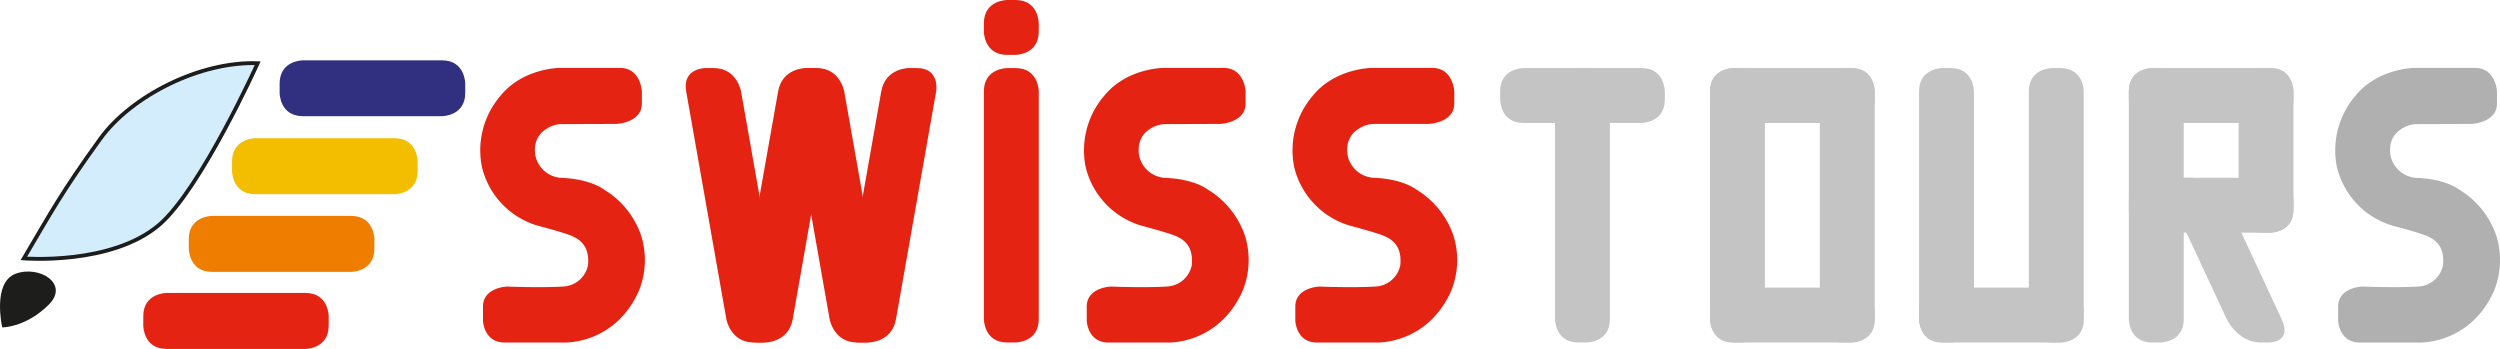
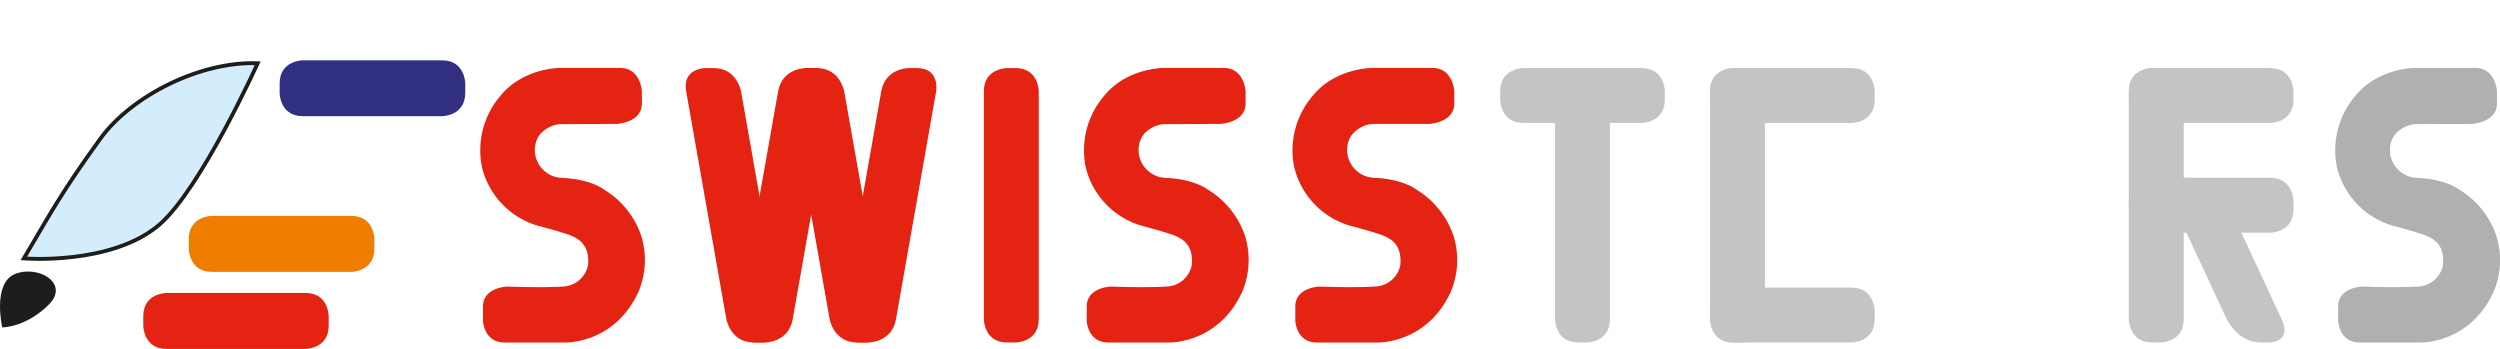
<svg xmlns="http://www.w3.org/2000/svg" id="Calque_1" data-name="Calque 1" viewBox="0 0 645.58 90.1">
  <defs>
    <style>.cls-1,.cls-21{fill:none;}.cls-2{clip-path:url(#clip-path);}.cls-3{fill:#c4c4c4;}.cls-4{clip-path:url(#clip-path-2);}.cls-5{clip-path:url(#clip-path-3);}.cls-6{clip-path:url(#clip-path-4);}.cls-7{fill:#b0b0b0;}.cls-8{fill:#e42313;}.cls-9{clip-path:url(#clip-path-5);}.cls-10{clip-path:url(#clip-path-6);}.cls-11{clip-path:url(#clip-path-7);}.cls-12{fill:#302f80;}.cls-13{clip-path:url(#clip-path-8);}.cls-14{fill:#f3bd00;}.cls-15{clip-path:url(#clip-path-9);}.cls-16{fill:#ef7d00;}.cls-17{clip-path:url(#clip-path-10);}.cls-18{fill:#1d1d1b;}.cls-19{clip-path:url(#clip-path-11);}.cls-20{fill:#d4edfc;}.cls-21{stroke:#1d1d1b;}</style>
    <clipPath id="clip-path" transform="translate(0 0)">
      <rect class="cls-1" x="387.39" y="17.58" width="42.52" height="70.87" />
    </clipPath>
    <clipPath id="clip-path-2" transform="translate(0 0)">
      <rect class="cls-1" x="441.59" y="17.58" width="42.52" height="70.87" />
    </clipPath>
    <clipPath id="clip-path-3" transform="translate(0 0)">
-       <rect class="cls-1" x="495.56" y="17.58" width="42.52" height="70.87" />
-     </clipPath>
+       </clipPath>
    <clipPath id="clip-path-4" transform="translate(0 0)">
      <rect class="cls-1" x="549.73" y="17.58" width="42.52" height="70.87" />
    </clipPath>
    <clipPath id="clip-path-5" transform="translate(0 0)">
      <rect class="cls-1" x="177.07" y="17.58" width="64.75" height="70.87" />
    </clipPath>
    <clipPath id="clip-path-6" transform="translate(0 0)">
      <rect class="cls-1" x="254.07" width="14.17" height="88.44" />
    </clipPath>
    <clipPath id="clip-path-7" transform="translate(0 0)">
      <rect class="cls-1" x="72.21" y="15.58" width="47.93" height="14.46" />
    </clipPath>
    <clipPath id="clip-path-8" transform="translate(0 0)">
-       <rect class="cls-1" x="59.92" y="35.69" width="47.93" height="14.46" />
-     </clipPath>
+       </clipPath>
    <clipPath id="clip-path-9" transform="translate(0 0)">
      <rect class="cls-1" x="48.75" y="55.75" width="47.93" height="14.46" />
    </clipPath>
    <clipPath id="clip-path-10" transform="translate(0 0)">
      <rect class="cls-1" x="36.95" y="75.65" width="47.93" height="14.46" />
    </clipPath>
    <clipPath id="clip-path-11" transform="translate(0 0)">
      <rect class="cls-1" x="5.33" y="15.75" width="61.98" height="51.6" />
    </clipPath>
  </defs>
  <g class="cls-2">
    <path class="cls-3" d="M407.56,17.58s-6,0-6,6V82.44s0,6,6,6h2.17s6,0,6-6V23.58s0-6-6-6Z" transform="translate(0 0)" />
    <path class="cls-3" d="M393.39,17.58s-6,0-6,6v2.17s0,6,6,6h30.52s6,0,6-6V23.58s0-6-6-6Z" transform="translate(0 0)" />
  </g>
  <g class="cls-4">
    <path class="cls-3" d="M447.59,17.58s-6,0-6,6V82.44s0,6,6,6h2.17s6,0,6-6V23.58s0-6-6-6Z" transform="translate(0 0)" />
    <path class="cls-3" d="M447.59,17.58s-6,0-6,6v2.17s0,6,6,6h30.52s6,0,6-6V23.58s0-6-6-6Z" transform="translate(0 0)" />
-     <path class="cls-3" d="M475.94,17.58s-6,0-6,6V82.44s0,6,6,6h2.17s6,0,6-6V23.58s0-6-6-6Z" transform="translate(0 0)" />
    <path class="cls-3" d="M447.59,74.27s-6,0-6,6v2.17s0,6,6,6h30.52s6,0,6-6V80.27s0-6-6-6Z" transform="translate(0 0)" />
  </g>
  <g class="cls-5">
    <path class="cls-3" d="M501.56,17.58s-6,0-6,6V82.44s0,6,6,6h2.18s6,0,6-6V23.58s0-6-6-6Z" transform="translate(0 0)" />
    <path class="cls-3" d="M529.91,17.58s-6,0-6,6V82.44s0,6,6,6h2.17s6,0,6-6V23.58s0-6-6-6Z" transform="translate(0 0)" />
    <path class="cls-3" d="M501.56,74.27s-6,0-6,6v2.17s0,6,6,6h30.52s6,0,6-6V80.27s0-6-6-6Z" transform="translate(0 0)" />
  </g>
  <g class="cls-6">
    <path class="cls-3" d="M555.73,17.58s-6,0-6,6v2.17s0,6,6,6h30.52s6,0,6-6V23.58s0-6-6-6Z" transform="translate(0 0)" />
    <path class="cls-3" d="M555.73,17.58s-6,0-6,6V82.44s0,6,6,6h2.18s6,0,6-6V23.58s0-6-6-6Z" transform="translate(0 0)" />
    <path class="cls-3" d="M555.73,45.92s-6,0-6,6v2.17s0,6,6,6h30.52s6,0,6-6V51.92s0-6-6-6Z" transform="translate(0 0)" />
-     <path class="cls-3" d="M584.08,17.58s-6,0-6,6V54.1s0,6,6,6h2.17s6,0,6-6V23.58s0-6-6-6Z" transform="translate(0 0)" />
    <path class="cls-3" d="M564,45.92s-6,0-3.2,6l14.23,30.52s2.8,6,8.8,6H586s6,0,3.2-6L575,51.92s-2.8-6-8.8-6Z" transform="translate(0 0)" />
  </g>
  <path class="cls-7" d="M638.26,32s6.54-.29,6.54-5.26l0-3.2s-.32-6-5.66-6h-15.6s-9.48,0-15.32,7.23a21.64,21.64,0,0,0-4.75,18.39,20.86,20.86,0,0,0,14.31,15.09s6.94,1.83,8.86,2.66,4.72,2.4,4.22,7.59A6.87,6.87,0,0,1,624.29,74c-5.74.34-14.27,0-14.27,0s-6.24.18-6.24,5.18v3.62s.18,5.65,5.62,5.65h15.5s12.86.48,19.07-13.19a21.07,21.07,0,0,0,.62-14.5,22.27,22.27,0,0,0-9.67-11.88s-3.23-2.59-10.63-2.94a7.27,7.27,0,0,1-6.95-5.6s-1.12-4.34,2.42-6.79a7.32,7.32,0,0,1,4.53-1.5Z" transform="translate(0 0)" />
  <path class="cls-8" d="M369,32s6.54-.29,6.54-5.26l0-3.2s-.32-6-5.66-6h-15.6s-9.49,0-15.32,7.23a21.64,21.64,0,0,0-4.75,18.39,20.84,20.84,0,0,0,14.31,15.09s6.94,1.83,8.86,2.66,4.72,2.4,4.22,7.59A6.88,6.88,0,0,1,355,74c-5.74.34-14.27,0-14.27,0s-6.24.18-6.24,5.18v3.62s.18,5.65,5.61,5.65h15.51s12.86.48,19.07-13.19a21.13,21.13,0,0,0,.62-14.5,22.33,22.33,0,0,0-9.67-11.88S362.4,46.27,355,45.92a7.27,7.27,0,0,1-6.95-5.6s-1.12-4.34,2.42-6.79A7.32,7.32,0,0,1,355,32Z" transform="translate(0 0)" />
  <path class="cls-8" d="M315.11,32s6.54-.29,6.54-5.26l0-3.2s-.32-6-5.65-6H300.43s-9.48,0-15.32,7.23a21.64,21.64,0,0,0-4.75,18.39,20.86,20.86,0,0,0,14.31,15.09s6.94,1.83,8.86,2.66,4.72,2.4,4.22,7.59A6.87,6.87,0,0,1,301.14,74c-5.74.34-14.27,0-14.27,0s-6.24.18-6.24,5.18v3.62s.18,5.65,5.62,5.65h15.5s12.86.48,19.07-13.19a21.1,21.1,0,0,0,.63-14.5,22.32,22.32,0,0,0-9.68-11.88s-3.23-2.59-10.63-2.94a7.26,7.26,0,0,1-6.94-5.6s-1.13-4.34,2.41-6.79a7.32,7.32,0,0,1,4.53-1.5Z" transform="translate(0 0)" />
  <path class="cls-8" d="M159.21,32s6.54-.29,6.54-5.26l0-3.2s-.31-6-5.65-6H144.52s-9.48,0-15.31,7.23a21.6,21.6,0,0,0-4.75,18.39,20.84,20.84,0,0,0,14.3,15.09s7,1.83,8.86,2.66,4.72,2.4,4.22,7.59A6.87,6.87,0,0,1,145.23,74c-5.73.34-14.26,0-14.26,0s-6.25.18-6.25,5.18v3.62s.18,5.65,5.62,5.65h15.5s12.87.48,19.07-13.19a21.1,21.1,0,0,0,.63-14.5,22.32,22.32,0,0,0-9.68-11.88s-3.22-2.59-10.63-2.94a7.26,7.26,0,0,1-6.94-5.6s-1.13-4.34,2.42-6.79a7.3,7.3,0,0,1,4.52-1.5Z" transform="translate(0 0)" />
  <g class="cls-9">
    <path class="cls-8" d="M182.13,17.58s-6,0-4.94,6l10.38,58.86s1.06,6,7.06,6h2.17s6,0,4.94-6L191.36,23.58s-1.05-6-7.05-6Z" transform="translate(0 0)" />
    <path class="cls-8" d="M208,17.58s-6,0-7.06,6L190.52,82.44s-1.05,6,4.95,6h2.17s6,0,7.06-6l10.38-58.86s1.06-6-4.94-6Z" transform="translate(0 0)" />
    <path class="cls-8" d="M208.8,17.58s-6,0-4.94,6l10.38,58.86s1.06,6,7.06,6h2.17s6,0,4.94-6L218,23.58s-1.06-6-7.06-6Z" transform="translate(0 0)" />
    <path class="cls-8" d="M234.63,17.58s-6,0-7.06,6L217.19,82.44s-1.05,6,4.95,6h2.17s6,0,7.06-6l10.38-58.86s1.05-6-4.95-6Z" transform="translate(0 0)" />
  </g>
  <g class="cls-10">
    <path class="cls-8" d="M260.07,17.58s-6,0-6,6V82.44s0,6,6,6h2.17s6,0,6-6V23.58s0-6-6-6Z" transform="translate(0 0)" />
-     <path class="cls-8" d="M260.07,0s-6,0-6,6V8.17s0,6,6,6h2.17s6,0,6-6V6s0-6-6-6Z" transform="translate(0 0)" />
  </g>
  <g class="cls-11">
    <path class="cls-12" d="M78.21,15.58s-6,0-6,6V24s0,6,6,6h35.93s6,0,6-6V21.58s0-6-6-6Z" transform="translate(0 0)" />
  </g>
  <g class="cls-13">
    <path class="cls-14" d="M65.92,35.69s-6,0-6,6v2.46s0,6,6,6h35.93s6,0,6-6V41.69s0-6-6-6Z" transform="translate(0 0)" />
  </g>
  <g class="cls-15">
    <path class="cls-16" d="M54.75,55.75s-6,0-6,6v2.46s0,6,6,6H90.68s6,0,6-6V61.75s0-6-6-6Z" transform="translate(0 0)" />
  </g>
  <g class="cls-17">
    <path class="cls-8" d="M43,75.65s-6,0-6,6V84.1s0,6,6,6H78.88s6,0,6-6V81.65s0-6-6-6Z" transform="translate(0 0)" />
  </g>
  <path class="cls-18" d="M.57,84.54S-2.06,73,4,70.7s14.07,2.56,8.57,8S1.5,84.54.57,84.54Z" transform="translate(0 0)" />
  <g class="cls-19">
    <path class="cls-20" d="M41.17,58c10.7-9.22,25.37-41.67,25.37-41.67-14.74-.56-32.6,8.36-40.68,19.56C15.84,49.73,13.09,55,6.16,66.73c0,0,22.68,1.85,35-8.78" transform="translate(0 0)" />
    <path class="cls-21" d="M41.17,58c10.7-9.22,25.37-41.67,25.37-41.67-14.74-.56-32.6,8.36-40.68,19.56C15.84,49.73,13.09,55,6.16,66.73,6.16,66.73,28.84,68.58,41.17,58Z" transform="translate(0 0)" />
  </g>
</svg>